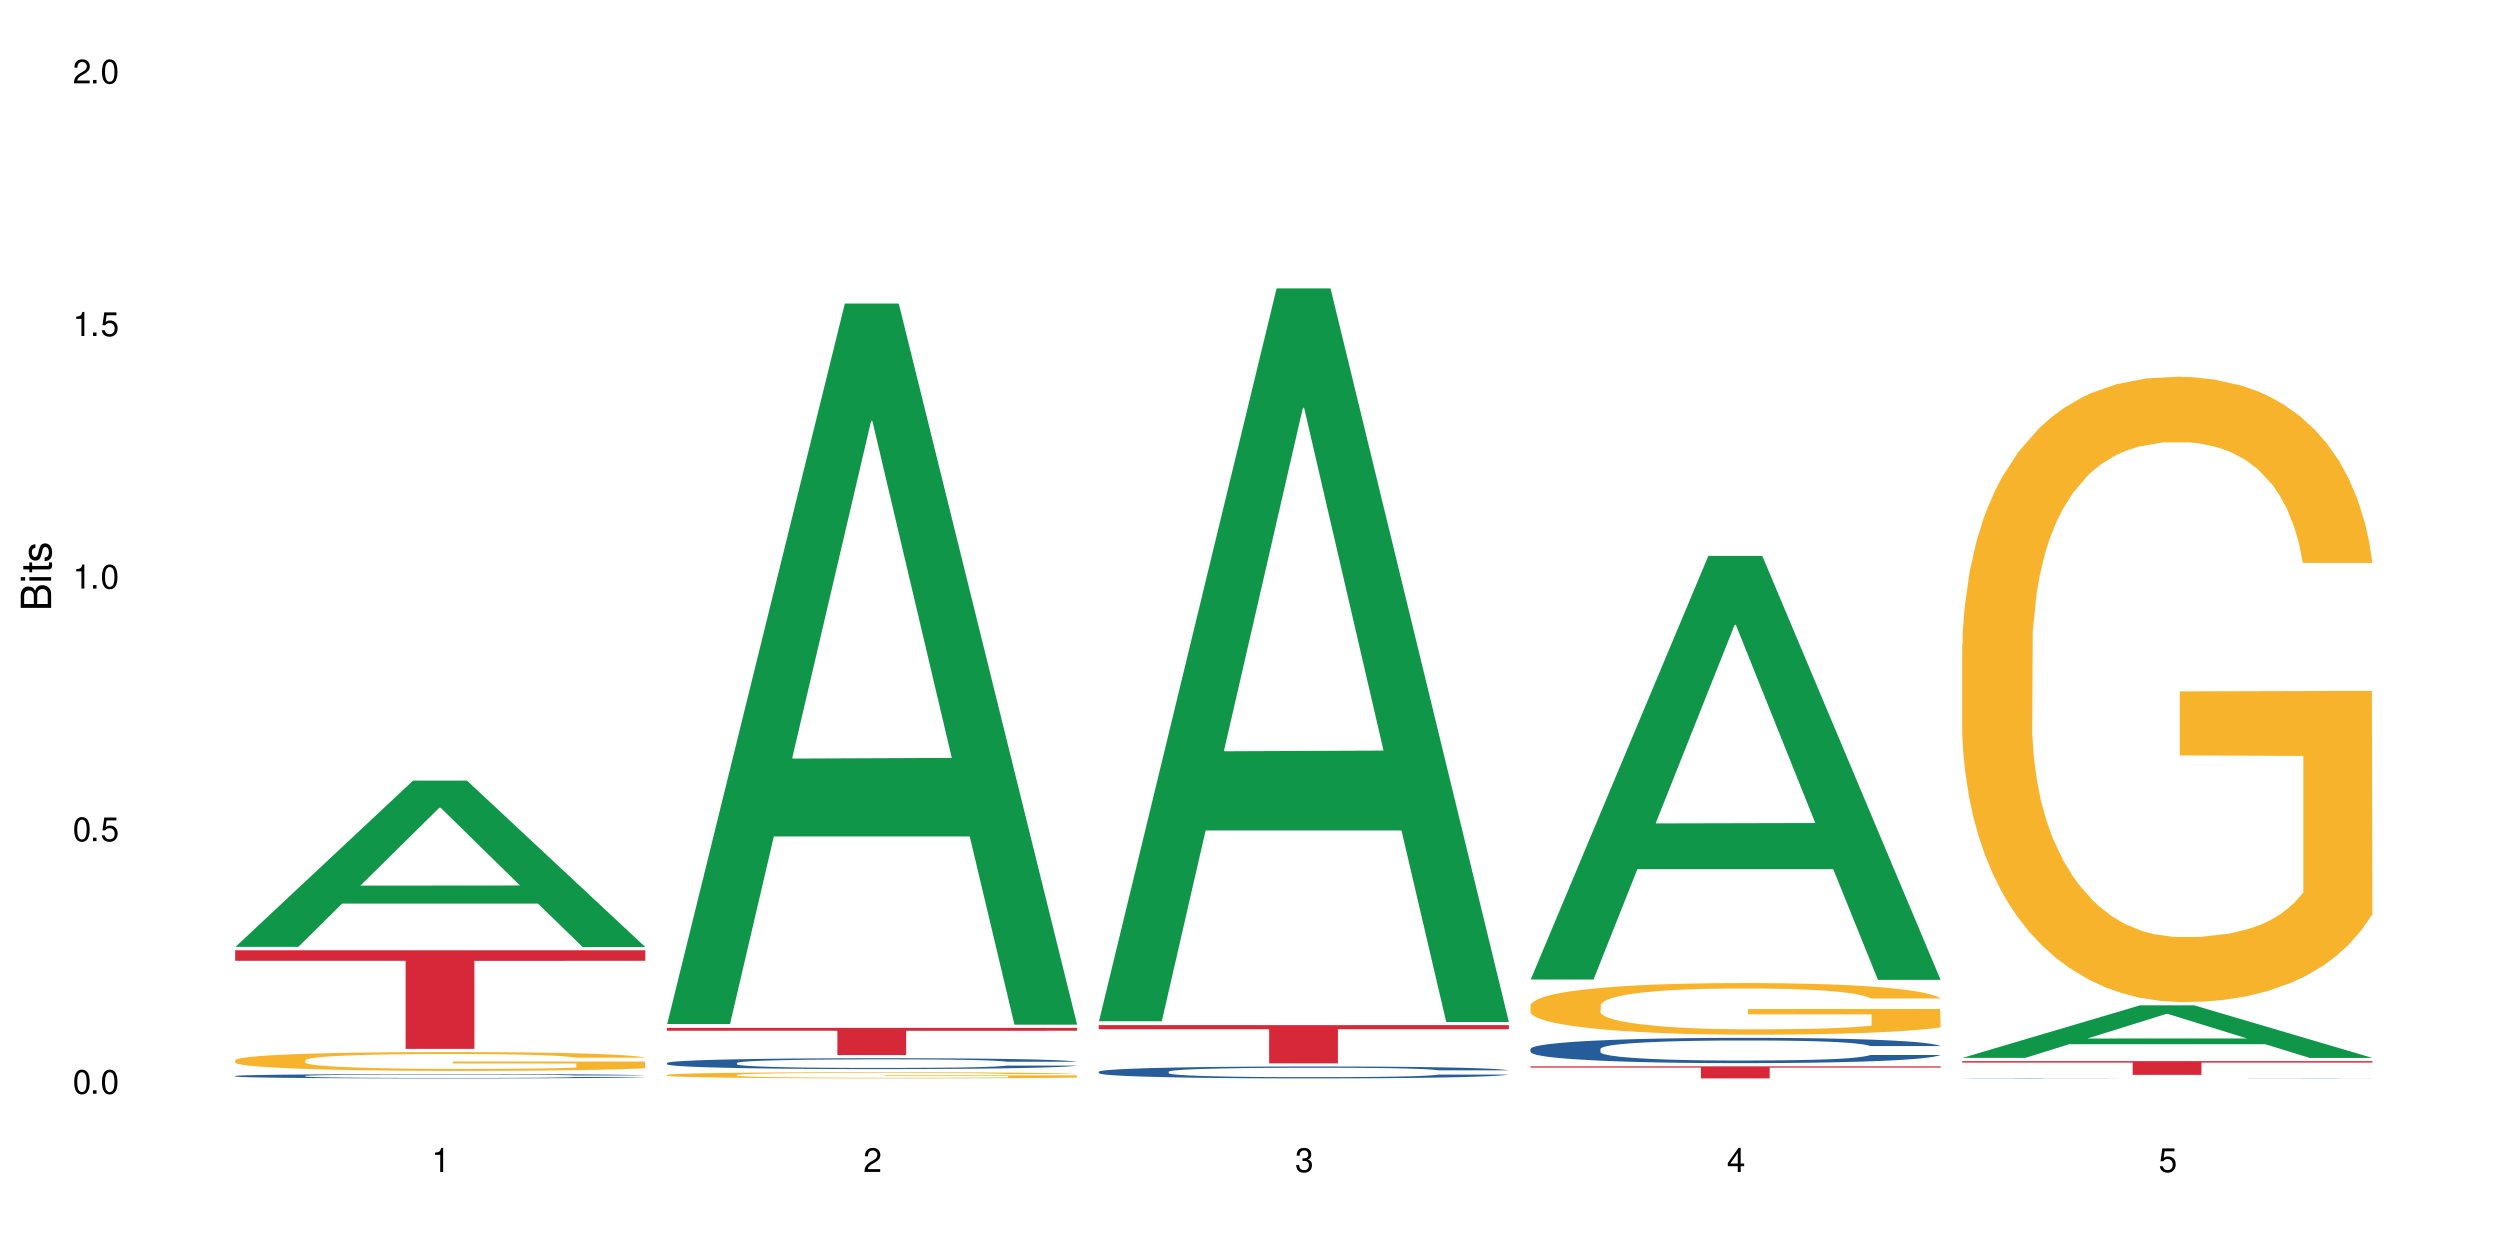
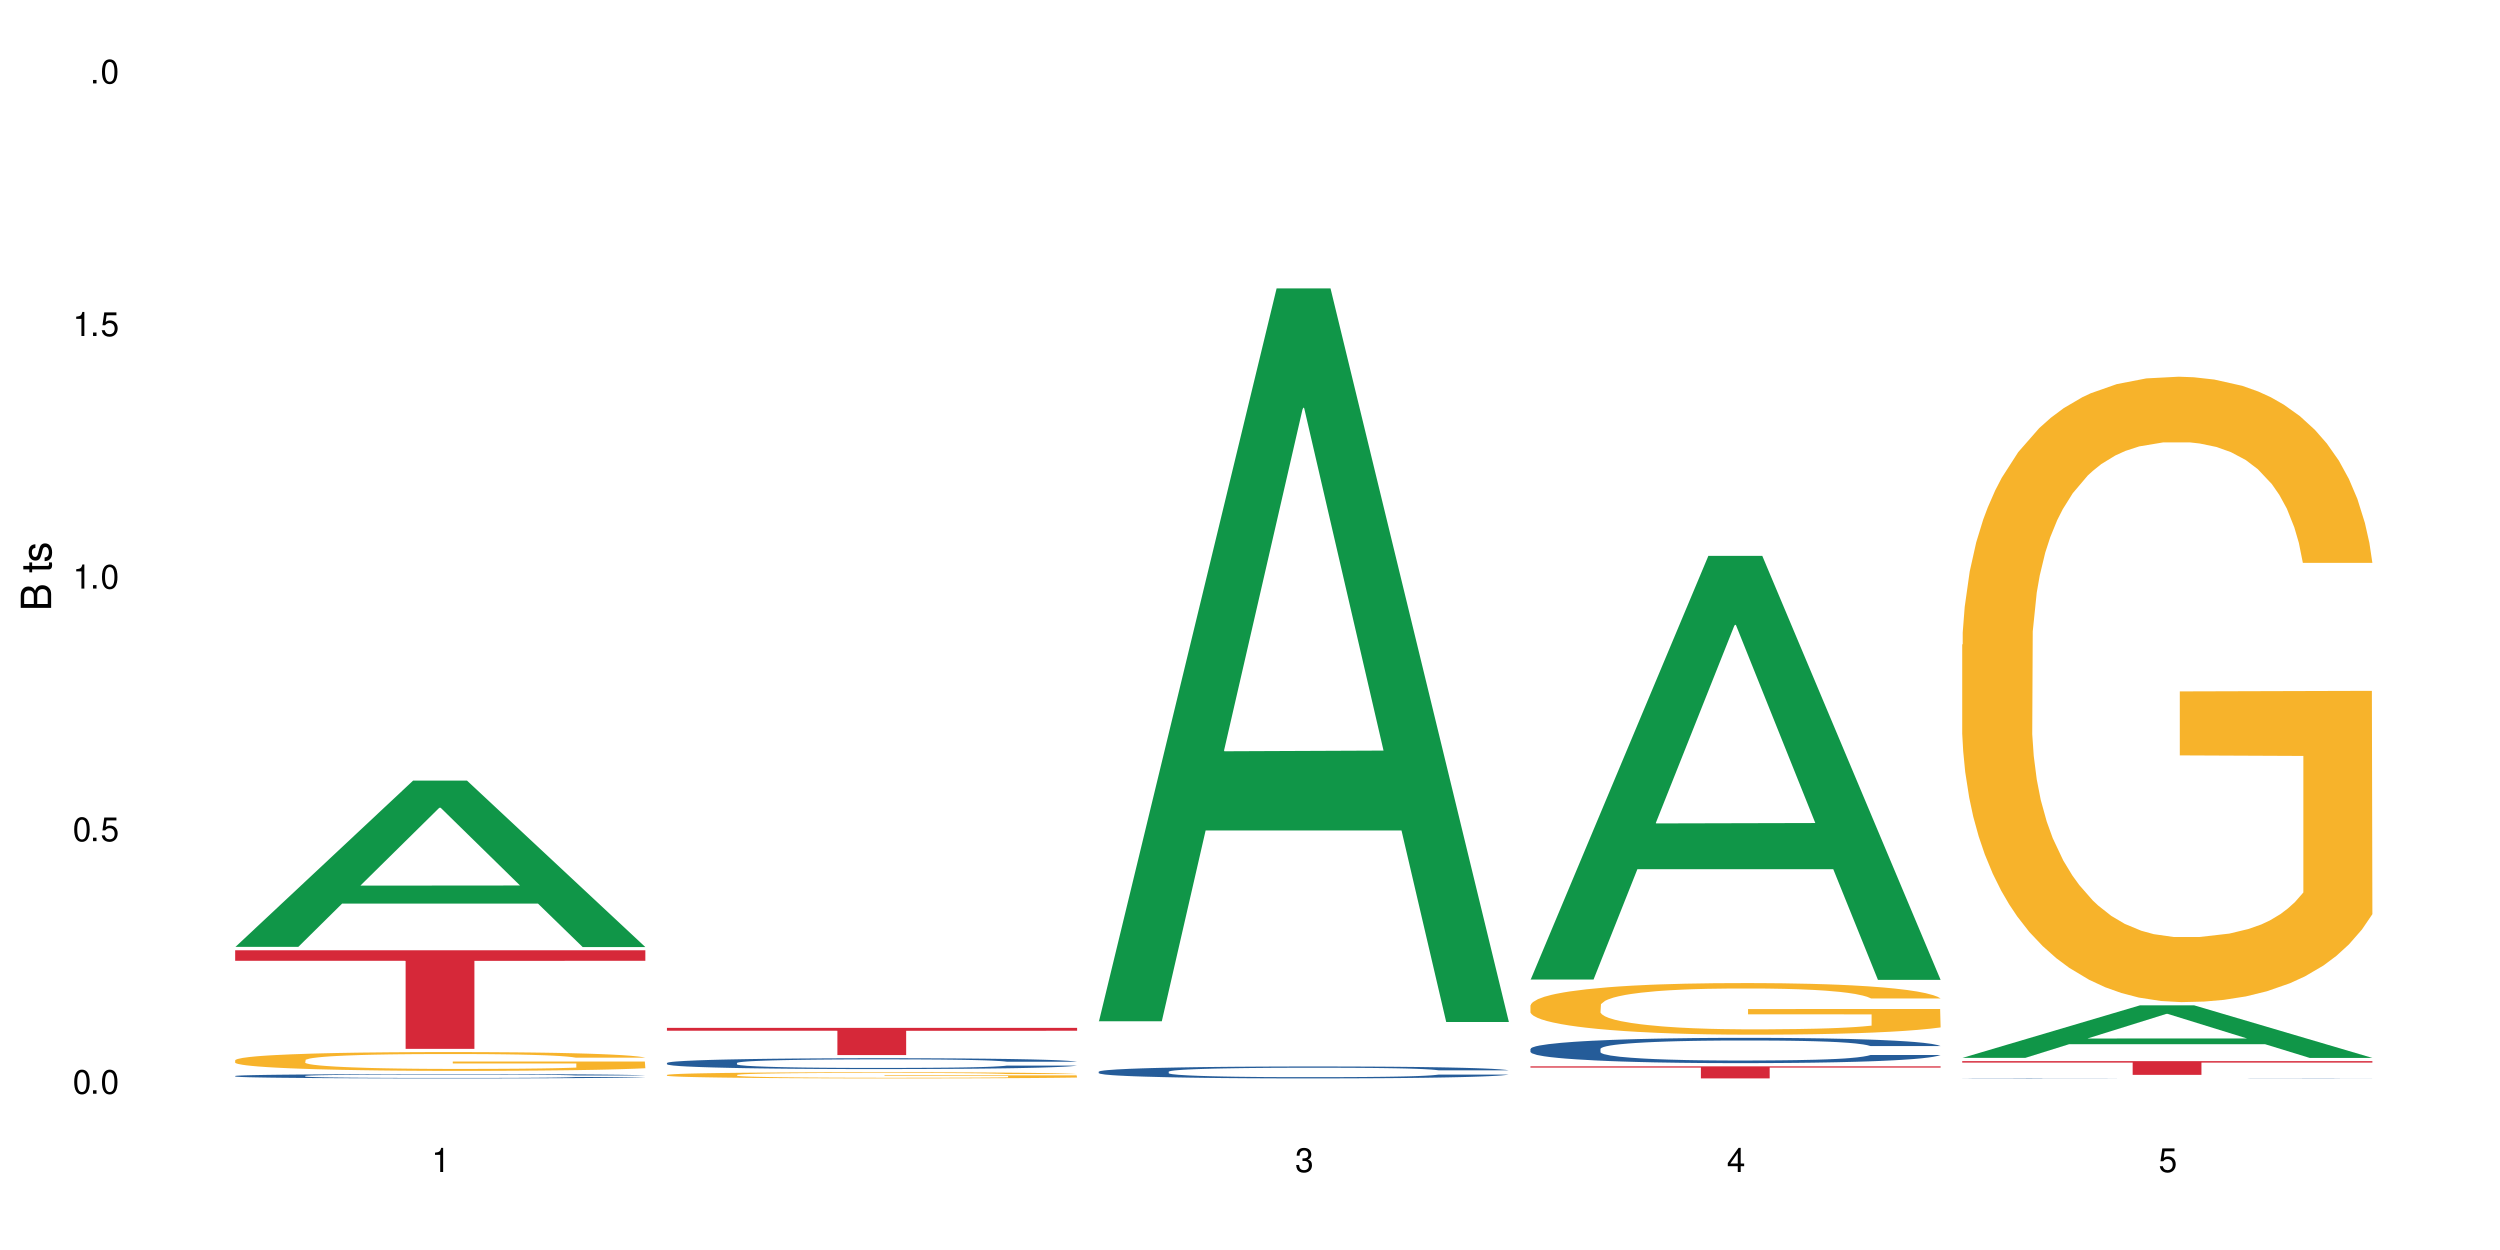
<svg xmlns="http://www.w3.org/2000/svg" xmlns:xlink="http://www.w3.org/1999/xlink" width="720" height="360" viewBox="0 0 720 360">
  <defs>
    <g>
      <g id="glyph-0-0">
</g>
      <g id="glyph-0-1">
        <path d="M 2.641 -6.938 C 2 -6.938 1.422 -6.656 1.078 -6.172 C 0.641 -5.562 0.406 -4.641 0.406 -3.359 C 0.406 -1.016 1.188 0.219 2.641 0.219 C 4.078 0.219 4.859 -1.016 4.859 -3.297 C 4.859 -4.641 4.656 -5.547 4.203 -6.172 C 3.844 -6.656 3.281 -6.938 2.641 -6.938 Z M 2.641 -6.188 C 3.547 -6.188 4 -5.25 4 -3.375 C 4 -1.406 3.562 -0.484 2.625 -0.484 C 1.734 -0.484 1.281 -1.438 1.281 -3.344 C 1.281 -5.25 1.734 -6.188 2.641 -6.188 Z M 2.641 -6.188 " />
      </g>
      <g id="glyph-0-2">
        <path d="M 1.828 -1 L 0.828 -1 L 0.828 0 L 1.828 0 Z M 1.828 -1 " />
      </g>
      <g id="glyph-0-3">
        <path d="M 4.562 -6.797 L 1.062 -6.797 L 0.547 -3.094 L 1.328 -3.094 C 1.719 -3.562 2.047 -3.734 2.578 -3.734 C 3.484 -3.734 4.062 -3.109 4.062 -2.094 C 4.062 -1.125 3.484 -0.531 2.578 -0.531 C 1.828 -0.531 1.375 -0.906 1.188 -1.672 L 0.328 -1.672 C 0.453 -1.109 0.547 -0.844 0.75 -0.594 C 1.125 -0.078 1.828 0.219 2.594 0.219 C 3.969 0.219 4.922 -0.781 4.922 -2.219 C 4.922 -3.562 4.031 -4.484 2.719 -4.484 C 2.25 -4.484 1.859 -4.359 1.469 -4.062 L 1.734 -5.969 L 4.562 -5.969 Z M 4.562 -6.797 " />
      </g>
      <g id="glyph-0-4">
        <path d="M 2.484 -4.938 L 2.484 0 L 3.328 0 L 3.328 -6.938 L 2.766 -6.938 C 2.469 -5.875 2.281 -5.734 0.984 -5.562 L 0.984 -4.938 Z M 2.484 -4.938 " />
      </g>
      <g id="glyph-0-5">
-         <path d="M 4.859 -0.828 L 1.281 -0.828 C 1.359 -1.406 1.672 -1.781 2.5 -2.281 L 3.469 -2.828 C 4.406 -3.344 4.906 -4.062 4.906 -4.906 C 4.906 -5.484 4.672 -6.031 4.266 -6.406 C 3.859 -6.766 3.375 -6.938 2.719 -6.938 C 1.859 -6.938 1.219 -6.625 0.844 -6.031 C 0.609 -5.672 0.5 -5.234 0.484 -4.531 L 1.328 -4.531 C 1.359 -5.016 1.406 -5.281 1.531 -5.516 C 1.75 -5.938 2.188 -6.203 2.703 -6.203 C 3.469 -6.203 4.031 -5.641 4.031 -4.891 C 4.031 -4.344 3.719 -3.859 3.125 -3.516 L 2.234 -3 C 0.812 -2.172 0.406 -1.531 0.328 -0.016 L 4.859 -0.016 Z M 4.859 -0.828 " />
-       </g>
+         </g>
      <g id="glyph-0-6">
        <path d="M 2.125 -3.188 L 2.578 -3.188 C 3.5 -3.188 3.984 -2.766 3.984 -1.922 C 3.984 -1.062 3.469 -0.531 2.594 -0.531 C 1.656 -0.531 1.203 -1 1.156 -2.016 L 0.312 -2.016 C 0.344 -1.453 0.438 -1.094 0.609 -0.781 C 0.953 -0.109 1.625 0.219 2.547 0.219 C 3.953 0.219 4.859 -0.625 4.859 -1.938 C 4.859 -2.828 4.516 -3.297 3.703 -3.594 C 4.344 -3.844 4.656 -4.328 4.656 -5.031 C 4.656 -6.219 3.875 -6.938 2.578 -6.938 C 1.203 -6.938 0.484 -6.172 0.453 -4.703 L 1.297 -4.703 C 1.312 -5.125 1.344 -5.359 1.453 -5.578 C 1.641 -5.969 2.062 -6.203 2.594 -6.203 C 3.344 -6.203 3.797 -5.75 3.797 -5 C 3.797 -4.516 3.609 -4.219 3.25 -4.047 C 3.016 -3.953 2.703 -3.922 2.125 -3.906 Z M 2.125 -3.188 " />
      </g>
      <g id="glyph-0-7">
        <path d="M 3.141 -1.672 L 3.141 0 L 3.984 0 L 3.984 -1.672 L 4.984 -1.672 L 4.984 -2.438 L 3.984 -2.438 L 3.984 -6.938 L 3.359 -6.938 L 0.266 -2.578 L 0.266 -1.672 Z M 3.141 -2.438 L 1 -2.438 L 3.141 -5.5 Z M 3.141 -2.438 " />
      </g>
      <g id="glyph-1-0">
</g>
      <g id="glyph-1-1">
        <path d="M 0 -0.953 L 0 -4.891 C 0 -5.719 -0.234 -6.344 -0.734 -6.797 C -1.188 -7.234 -1.812 -7.469 -2.5 -7.469 C -3.547 -7.469 -4.188 -7 -4.625 -5.875 C -4.984 -6.688 -5.625 -7.094 -6.531 -7.094 C -7.172 -7.094 -7.734 -6.859 -8.141 -6.391 C -8.562 -5.922 -8.75 -5.344 -8.75 -4.5 L -8.75 -0.953 Z M -4.984 -2.062 L -7.766 -2.062 L -7.766 -4.219 C -7.766 -4.844 -7.688 -5.203 -7.453 -5.5 C -7.219 -5.812 -6.859 -5.969 -6.375 -5.969 C -5.891 -5.969 -5.531 -5.812 -5.297 -5.5 C -5.062 -5.203 -4.984 -4.844 -4.984 -4.219 Z M -0.984 -2.062 L -4 -2.062 L -4 -4.781 C -4 -5.766 -3.438 -6.359 -2.484 -6.359 C -1.547 -6.359 -0.984 -5.766 -0.984 -4.781 Z M -0.984 -2.062 " />
      </g>
      <g id="glyph-1-2">
-         <path d="M -6.281 -1.797 L -6.281 -0.797 L 0 -0.797 L 0 -1.797 Z M -8.75 -1.797 L -8.75 -0.797 L -7.484 -0.797 L -7.484 -1.797 Z M -8.75 -1.797 " />
-       </g>
+         </g>
      <g id="glyph-1-3">
        <path d="M -6.281 -3.047 L -6.281 -2.016 L -8.016 -2.016 L -8.016 -1.016 L -6.281 -1.016 L -6.281 -0.172 L -5.469 -0.172 L -5.469 -1.016 L -0.719 -1.016 C -0.078 -1.016 0.281 -1.453 0.281 -2.234 C 0.281 -2.5 0.25 -2.719 0.188 -3.047 L -0.641 -3.047 C -0.609 -2.906 -0.594 -2.766 -0.594 -2.562 C -0.594 -2.141 -0.719 -2.016 -1.156 -2.016 L -5.469 -2.016 L -5.469 -3.047 Z M -6.281 -3.047 " />
      </g>
      <g id="glyph-1-4">
        <path d="M -4.531 -5.25 C -5.766 -5.25 -6.469 -4.422 -6.469 -2.969 C -6.469 -1.516 -5.719 -0.562 -4.547 -0.562 C -3.562 -0.562 -3.094 -1.062 -2.734 -2.562 L -2.516 -3.484 C -2.344 -4.188 -2.094 -4.469 -1.641 -4.469 C -1.047 -4.469 -0.641 -3.875 -0.641 -3 C -0.641 -2.453 -0.797 -2 -1.062 -1.75 C -1.25 -1.594 -1.422 -1.531 -1.875 -1.469 L -1.875 -0.406 C -0.422 -0.453 0.281 -1.266 0.281 -2.922 C 0.281 -4.5 -0.5 -5.516 -1.719 -5.516 C -2.656 -5.516 -3.172 -4.984 -3.469 -3.734 L -3.703 -2.766 C -3.891 -1.953 -4.156 -1.609 -4.594 -1.609 C -5.188 -1.609 -5.547 -2.125 -5.547 -2.938 C -5.547 -3.75 -5.203 -4.172 -4.531 -4.203 Z M -4.531 -5.25 " />
      </g>
    </g>
  </defs>
  <rect x="-72" y="-36" width="864" height="432" fill="rgb(100%, 100%, 100%)" fill-opacity="1" />
  <path fill-rule="nonzero" fill="rgb(6.275%, 58.824%, 28.235%)" fill-opacity="1" d="M 67.73 272.707 L 67.855 272.664 L 118.973 224.816 L 134.496 224.816 L 185.859 272.754 L 167.812 272.754 L 154.941 260.238 L 98.523 260.238 L 85.906 272.707 L 67.73 272.707 L 103.953 255.062 L 149.766 255.02 L 126.922 232.648 L 126.668 232.605 L 126.418 232.738 L 103.824 255.02 L 103.953 255.062 Z M 67.73 272.707 " />
  <path fill-rule="nonzero" fill="rgb(14.51%, 36.078%, 60%)" fill-opacity="1" d="M 67.73 309.875 L 67.875 309.871 L 67.875 309.844 L 68.309 309.801 L 69.316 309.746 L 70.324 309.707 L 72.918 309.641 L 76.52 309.574 L 80.266 309.523 L 83 309.496 L 85.449 309.473 L 91.07 309.43 L 94.672 309.406 L 98.559 309.387 L 103.312 309.367 L 106.77 309.355 L 114.551 309.34 L 120.312 309.332 L 124.777 309.328 L 134.43 309.328 L 140.191 309.332 L 144.371 309.336 L 148.98 309.348 L 152.871 309.355 L 159.641 309.383 L 165.691 309.414 L 168.43 309.434 L 172.75 309.469 L 176.062 309.504 L 178.367 309.531 L 180.961 309.574 L 183.266 309.625 L 184.996 309.684 L 185.859 309.734 L 165.691 309.734 L 164.684 309.688 L 163.531 309.652 L 161.371 309.605 L 159.211 309.574 L 156.184 309.539 L 153.445 309.52 L 149.699 309.496 L 146.387 309.48 L 142.93 309.473 L 139.617 309.465 L 133.277 309.457 L 125.93 309.457 L 123.195 309.461 L 117.574 309.469 L 114.551 309.477 L 110.23 309.492 L 107.203 309.508 L 103.602 309.531 L 101.152 309.551 L 98.129 309.582 L 95.965 309.605 L 93.52 309.645 L 92.078 309.672 L 90.781 309.707 L 89.629 309.742 L 88.766 309.785 L 88.188 309.828 L 87.898 309.867 L 87.898 310.047 L 88.188 310.086 L 88.906 310.137 L 90.781 310.203 L 93.52 310.266 L 96.688 310.312 L 99.711 310.348 L 101.441 310.363 L 103.746 310.383 L 107.348 310.406 L 112.535 310.43 L 115.559 310.438 L 120.168 310.445 L 124.922 310.453 L 131.262 310.453 L 136.879 310.445 L 140.625 310.441 L 144.516 310.434 L 149.844 310.414 L 153.16 310.395 L 156.039 310.371 L 158.199 310.352 L 159.641 310.332 L 161.801 310.297 L 163.531 310.258 L 164.828 310.219 L 165.691 310.18 L 185.859 310.18 L 184.996 310.223 L 183.699 310.27 L 182.402 310.301 L 180.387 310.344 L 178.082 310.379 L 174.77 310.418 L 172.031 310.445 L 168.43 310.473 L 165.117 310.496 L 161.516 310.516 L 156.184 310.539 L 152.727 310.551 L 148.98 310.559 L 144.516 310.57 L 138.898 310.578 L 132.848 310.582 L 121.176 310.582 L 116.711 310.574 L 110.805 310.566 L 103.457 310.543 L 98.129 310.523 L 93.949 310.5 L 90.348 310.477 L 86.316 310.445 L 81.129 310.398 L 77.961 310.359 L 75.797 310.324 L 73.348 310.281 L 71.621 310.242 L 69.605 310.176 L 68.164 310.094 L 67.73 310.031 Z M 67.73 309.875 " />
  <path fill-rule="nonzero" fill="rgb(96.863%, 70.196%, 16.863%)" fill-opacity="1" d="M 67.73 305.316 L 67.875 305.309 L 67.875 305.211 L 68.453 304.988 L 69.891 304.68 L 71.766 304.43 L 73.781 304.23 L 75.078 304.125 L 77.238 303.977 L 79.113 303.871 L 83.867 303.648 L 89.918 303.438 L 93.23 303.352 L 96.977 303.266 L 102.305 303.172 L 104.754 303.137 L 112.246 303.059 L 120.746 303.008 L 130.109 302.992 L 134.43 303 L 140.336 303.02 L 148.406 303.074 L 153.016 303.121 L 156.617 303.172 L 160.363 303.234 L 164.973 303.336 L 169.293 303.453 L 172.75 303.574 L 176.207 303.723 L 179.09 303.879 L 181.539 304.051 L 183.699 304.262 L 184.996 304.434 L 185.859 304.605 L 165.836 304.605 L 164.684 304.434 L 163.387 304.301 L 161.227 304.137 L 159.066 304.02 L 156.902 303.922 L 152.871 303.797 L 149.414 303.715 L 145.09 303.648 L 140.914 303.602 L 136.16 303.574 L 133.277 303.562 L 125.645 303.562 L 118.727 303.598 L 114.695 303.637 L 111.812 303.676 L 107.781 303.75 L 105.332 303.809 L 103.891 303.848 L 99.566 304.004 L 96.688 304.141 L 95.102 304.234 L 93.086 304.383 L 91.645 304.52 L 90.059 304.715 L 89.195 304.863 L 88.043 305.199 L 87.898 306.094 L 88.332 306.281 L 89.195 306.484 L 90.348 306.66 L 92.078 306.848 L 93.805 306.992 L 96.832 307.188 L 99.426 307.316 L 101.441 307.398 L 105.332 307.531 L 106.914 307.578 L 110.66 307.664 L 114.551 307.734 L 119.305 307.793 L 122.906 307.824 L 128.668 307.848 L 136.016 307.848 L 144.66 307.82 L 150.133 307.781 L 153.879 307.738 L 156.328 307.707 L 159.352 307.652 L 161.516 307.602 L 163.531 307.547 L 165.98 307.465 L 165.98 306.281 L 130.398 306.273 L 130.398 305.719 L 185.715 305.715 L 185.859 307.652 L 182.836 307.785 L 179.09 307.914 L 175.488 308.012 L 171.742 308.098 L 166.414 308.191 L 162.09 308.25 L 155.465 308.32 L 149.414 308.363 L 143.074 308.395 L 137.457 308.41 L 130.828 308.414 L 124.922 308.402 L 118.586 308.375 L 113.543 308.336 L 108.934 308.285 L 104.32 308.219 L 98.559 308.117 L 94.812 308.031 L 90.926 307.93 L 87.035 307.805 L 83.578 307.672 L 81.273 307.566 L 78.969 307.449 L 76.52 307.301 L 74.215 307.133 L 72.484 306.977 L 70.898 306.805 L 69.746 306.641 L 68.594 306.418 L 68.02 306.242 L 67.73 306.086 Z M 67.73 305.316 " />
  <path fill-rule="nonzero" fill="rgb(83.922%, 15.686%, 22.353%)" fill-opacity="1" d="M 67.73 273.668 L 185.859 273.668 L 185.859 276.707 L 136.629 276.734 L 136.629 302.078 L 116.82 302.078 L 116.82 276.762 L 116.531 276.707 L 67.73 276.707 Z M 67.73 273.668 " />
-   <path fill-rule="nonzero" fill="rgb(6.275%, 58.824%, 28.235%)" fill-opacity="1" d="M 192.078 294.91 L 192.203 294.715 L 243.316 87.422 L 258.84 87.422 L 310.207 295.105 L 292.16 295.105 L 279.285 240.895 L 222.871 240.895 L 210.25 294.91 L 192.078 294.91 L 228.297 218.469 L 274.113 218.273 L 251.27 121.355 L 251.016 121.16 L 250.762 121.742 L 228.172 218.273 L 228.297 218.469 Z M 192.078 294.91 " />
  <path fill-rule="nonzero" fill="rgb(14.51%, 36.078%, 60%)" fill-opacity="1" d="M 192.078 306.125 L 192.223 306.125 L 192.223 306.055 L 192.652 305.945 L 193.664 305.809 L 194.672 305.715 L 197.266 305.547 L 200.863 305.383 L 204.609 305.258 L 207.348 305.184 L 209.797 305.129 L 215.414 305.023 L 219.016 304.969 L 222.906 304.918 L 227.66 304.871 L 231.117 304.84 L 238.898 304.797 L 244.66 304.777 L 249.125 304.766 L 258.777 304.766 L 264.539 304.777 L 268.719 304.793 L 273.328 304.816 L 277.219 304.84 L 283.988 304.906 L 290.039 304.984 L 292.777 305.031 L 297.098 305.117 L 300.41 305.203 L 302.715 305.277 L 305.309 305.383 L 307.613 305.512 L 309.344 305.66 L 310.207 305.781 L 290.039 305.781 L 289.031 305.668 L 287.879 305.578 L 285.715 305.461 L 283.555 305.379 L 280.531 305.297 L 277.793 305.242 L 274.047 305.188 L 270.734 305.152 L 267.277 305.129 L 263.965 305.109 L 257.625 305.094 L 250.277 305.094 L 247.539 305.098 L 241.922 305.121 L 238.898 305.141 L 234.574 305.18 L 231.551 305.219 L 227.949 305.277 L 225.5 305.324 L 222.473 305.398 L 220.312 305.465 L 217.863 305.559 L 216.422 305.629 L 215.129 305.711 L 213.977 305.805 L 213.109 305.902 L 212.535 306.008 L 212.246 306.113 L 212.246 306.555 L 212.535 306.656 L 213.254 306.777 L 215.129 306.953 L 217.863 307.102 L 221.035 307.223 L 224.059 307.309 L 225.789 307.348 L 228.094 307.395 L 231.695 307.453 L 236.879 307.508 L 239.906 307.531 L 244.516 307.555 L 249.27 307.566 L 255.609 307.566 L 261.227 307.555 L 264.973 307.539 L 268.863 307.516 L 274.191 307.469 L 277.504 307.422 L 280.387 307.367 L 282.547 307.312 L 283.988 307.27 L 286.148 307.18 L 287.879 307.082 L 289.176 306.984 L 290.039 306.887 L 310.207 306.887 L 309.344 307 L 308.047 307.113 L 306.75 307.195 L 304.734 307.293 L 302.426 307.383 L 299.113 307.484 L 296.379 307.547 L 292.777 307.621 L 289.461 307.676 L 285.859 307.723 L 280.531 307.781 L 277.074 307.809 L 273.328 307.832 L 268.863 307.855 L 263.242 307.875 L 257.191 307.887 L 251.574 307.891 L 245.523 307.887 L 241.059 307.875 L 235.152 307.848 L 227.805 307.797 L 222.473 307.742 L 218.297 307.688 L 214.695 307.633 L 210.66 307.555 L 205.477 307.43 L 202.305 307.332 L 200.145 307.25 L 197.695 307.141 L 195.969 307.039 L 193.949 306.879 L 192.508 306.676 L 192.078 306.52 Z M 192.078 306.125 " />
  <path fill-rule="nonzero" fill="rgb(96.863%, 70.196%, 16.863%)" fill-opacity="1" d="M 192.078 309.566 L 192.223 309.566 L 192.223 309.531 L 192.797 309.461 L 194.238 309.359 L 196.109 309.277 L 198.129 309.211 L 199.426 309.176 L 201.586 309.129 L 203.457 309.094 L 208.211 309.02 L 214.262 308.949 L 217.578 308.922 L 221.32 308.895 L 226.652 308.863 L 229.102 308.852 L 236.594 308.824 L 245.09 308.809 L 254.457 308.805 L 258.777 308.805 L 264.684 308.812 L 272.75 308.832 L 277.359 308.848 L 280.961 308.863 L 284.707 308.883 L 289.316 308.918 L 293.641 308.957 L 297.098 308.996 L 300.555 309.043 L 303.438 309.094 L 305.887 309.152 L 308.047 309.219 L 309.344 309.277 L 310.207 309.336 L 290.184 309.336 L 289.031 309.277 L 287.734 309.234 L 285.574 309.18 L 283.41 309.141 L 281.25 309.109 L 277.219 309.066 L 273.758 309.043 L 269.438 309.02 L 265.262 309.004 L 260.508 308.996 L 257.625 308.992 L 249.988 308.992 L 243.074 309.004 L 239.043 309.016 L 236.16 309.027 L 232.125 309.055 L 229.676 309.074 L 228.238 309.086 L 223.914 309.137 L 221.035 309.18 L 219.449 309.211 L 217.434 309.262 L 215.992 309.305 L 214.406 309.371 L 213.543 309.418 L 212.391 309.527 L 212.246 309.82 L 212.68 309.883 L 213.543 309.949 L 214.695 310.008 L 216.422 310.07 L 218.152 310.117 L 221.176 310.18 L 223.77 310.223 L 225.789 310.25 L 229.676 310.293 L 231.262 310.309 L 235.008 310.336 L 238.898 310.359 L 243.652 310.379 L 247.254 310.391 L 253.016 310.398 L 260.363 310.398 L 269.004 310.387 L 274.48 310.375 L 278.227 310.363 L 280.676 310.352 L 283.699 310.332 L 285.859 310.316 L 287.879 310.297 L 290.328 310.27 L 290.328 309.883 L 254.742 309.883 L 254.742 309.699 L 310.062 309.699 L 310.207 310.332 L 307.18 310.375 L 303.438 310.418 L 299.836 310.449 L 296.09 310.48 L 290.758 310.508 L 286.438 310.527 L 279.809 310.551 L 273.758 310.566 L 267.422 310.574 L 261.801 310.582 L 255.176 310.582 L 249.27 310.578 L 242.93 310.57 L 237.887 310.555 L 233.277 310.539 L 228.668 310.52 L 222.906 310.484 L 219.16 310.457 L 215.27 310.422 L 211.383 310.383 L 207.926 310.34 L 205.621 310.305 L 203.312 310.266 L 200.863 310.219 L 198.559 310.16 L 196.832 310.113 L 195.246 310.055 L 194.094 310 L 192.941 309.93 L 192.367 309.871 L 192.078 309.82 Z M 192.078 309.566 " />
  <path fill-rule="nonzero" fill="rgb(83.922%, 15.686%, 22.353%)" fill-opacity="1" d="M 192.078 296.02 L 310.207 296.02 L 310.207 296.859 L 260.973 296.867 L 260.973 303.855 L 241.168 303.855 L 241.168 296.871 L 240.879 296.859 L 192.078 296.859 Z M 192.078 296.02 " />
  <path fill-rule="nonzero" fill="rgb(6.275%, 58.824%, 28.235%)" fill-opacity="1" d="M 316.426 294.133 L 316.551 293.934 L 367.664 83.055 L 383.188 83.055 L 434.555 294.332 L 416.508 294.332 L 403.633 239.18 L 347.219 239.18 L 334.598 294.133 L 316.426 294.133 L 352.645 216.367 L 398.457 216.168 L 375.613 117.574 L 375.363 117.375 L 375.109 117.969 L 352.52 216.168 L 352.645 216.367 Z M 316.426 294.133 " />
  <path fill-rule="nonzero" fill="rgb(14.51%, 36.078%, 60%)" fill-opacity="1" d="M 316.426 308.641 L 316.566 308.641 L 316.566 308.562 L 317 308.445 L 318.008 308.293 L 319.016 308.191 L 321.609 308.004 L 325.211 307.824 L 328.957 307.688 L 331.695 307.605 L 334.145 307.543 L 339.762 307.426 L 343.363 307.367 L 347.254 307.312 L 352.008 307.262 L 355.465 307.23 L 363.242 307.18 L 369.008 307.156 L 373.473 307.148 L 383.125 307.148 L 388.887 307.16 L 393.062 307.176 L 397.676 307.199 L 401.562 307.23 L 408.336 307.297 L 414.387 307.387 L 417.121 307.438 L 421.445 307.535 L 424.758 307.629 L 427.062 307.711 L 429.656 307.824 L 431.961 307.969 L 433.688 308.125 L 434.555 308.262 L 414.387 308.262 L 413.375 308.137 L 412.223 308.039 L 410.062 307.91 L 407.902 307.82 L 404.879 307.727 L 402.141 307.668 L 398.395 307.609 L 395.082 307.57 L 391.625 307.543 L 388.309 307.523 L 381.973 307.504 L 374.625 307.504 L 371.887 307.512 L 366.27 307.535 L 363.242 307.559 L 358.922 307.602 L 355.898 307.645 L 352.297 307.707 L 349.848 307.758 L 346.82 307.84 L 344.66 307.914 L 342.211 308.016 L 340.77 308.094 L 339.473 308.184 L 338.32 308.285 L 337.457 308.398 L 336.879 308.512 L 336.594 308.625 L 336.594 309.113 L 336.879 309.227 L 337.602 309.359 L 339.473 309.551 L 342.211 309.715 L 345.379 309.848 L 348.406 309.941 L 350.133 309.984 L 352.438 310.035 L 356.039 310.098 L 361.227 310.16 L 364.254 310.188 L 368.863 310.211 L 373.617 310.223 L 379.953 310.223 L 385.574 310.211 L 389.32 310.195 L 393.207 310.172 L 398.539 310.117 L 401.852 310.066 L 404.734 310.008 L 406.895 309.949 L 408.336 309.898 L 410.496 309.801 L 412.223 309.695 L 413.52 309.582 L 414.387 309.477 L 434.555 309.477 L 433.688 309.602 L 432.391 309.727 L 431.098 309.816 L 429.078 309.926 L 426.773 310.023 L 423.461 310.133 L 420.723 310.207 L 417.121 310.285 L 413.809 310.344 L 410.207 310.398 L 404.879 310.461 L 401.418 310.492 L 397.676 310.52 L 393.207 310.543 L 387.59 310.566 L 381.539 310.578 L 375.922 310.582 L 369.871 310.578 L 365.406 310.562 L 359.5 310.535 L 352.152 310.48 L 346.82 310.418 L 342.645 310.359 L 339.043 310.297 L 335.008 310.211 L 329.82 310.074 L 326.652 309.969 L 324.492 309.879 L 322.043 309.758 L 320.312 309.648 L 318.297 309.473 L 316.855 309.246 L 316.426 309.074 Z M 316.426 308.641 " />
-   <path fill-rule="nonzero" fill="rgb(83.922%, 15.686%, 22.353%)" fill-opacity="1" d="M 316.426 295.246 L 434.555 295.246 L 434.555 296.422 L 385.32 296.43 L 385.32 306.234 L 365.512 306.234 L 365.512 296.441 L 365.227 296.422 L 316.426 296.422 Z M 316.426 295.246 " />
  <path fill-rule="nonzero" fill="rgb(6.275%, 58.824%, 28.235%)" fill-opacity="1" d="M 440.77 282.098 L 440.898 281.98 L 492.012 160.082 L 507.535 160.082 L 558.898 282.211 L 540.852 282.211 L 527.98 250.332 L 471.566 250.332 L 458.945 282.098 L 440.77 282.098 L 476.992 237.145 L 522.805 237.031 L 499.961 180.035 L 499.711 179.922 L 499.457 180.266 L 476.867 237.031 L 476.992 237.145 Z M 440.77 282.098 " />
  <path fill-rule="nonzero" fill="rgb(14.51%, 36.078%, 60%)" fill-opacity="1" d="M 440.77 302.07 L 440.914 302.062 L 440.914 301.906 L 441.348 301.652 L 442.355 301.332 L 443.363 301.113 L 445.957 300.719 L 449.559 300.34 L 453.305 300.047 L 456.043 299.875 L 458.488 299.742 L 464.109 299.496 L 467.711 299.371 L 471.602 299.258 L 476.355 299.145 L 479.812 299.078 L 487.59 298.969 L 493.352 298.922 L 497.82 298.902 L 507.469 298.902 L 513.234 298.93 L 517.41 298.965 L 522.02 299.016 L 525.91 299.078 L 532.68 299.223 L 538.73 299.41 L 541.469 299.516 L 545.789 299.723 L 549.105 299.922 L 551.41 300.094 L 554.004 300.34 L 556.309 300.641 L 558.035 300.98 L 558.898 301.266 L 538.73 301.266 L 537.723 301 L 536.57 300.793 L 534.41 300.52 L 532.25 300.328 L 529.223 300.133 L 526.488 300.008 L 522.742 299.883 L 519.426 299.801 L 515.969 299.742 L 512.656 299.703 L 506.316 299.664 L 498.973 299.664 L 496.234 299.676 L 490.617 299.73 L 487.59 299.777 L 483.27 299.867 L 480.242 299.957 L 476.641 300.09 L 474.191 300.203 L 471.168 300.375 L 469.008 300.527 L 466.559 300.746 L 465.117 300.914 L 463.82 301.098 L 462.668 301.32 L 461.805 301.551 L 461.227 301.797 L 460.938 302.039 L 460.938 303.07 L 461.227 303.309 L 461.949 303.59 L 463.82 303.992 L 466.559 304.348 L 469.727 304.625 L 472.754 304.824 L 474.48 304.918 L 476.785 305.023 L 480.387 305.156 L 485.574 305.293 L 488.598 305.344 L 493.207 305.398 L 497.961 305.426 L 504.301 305.426 L 509.918 305.398 L 513.664 305.363 L 517.555 305.312 L 522.887 305.199 L 526.199 305.09 L 529.078 304.965 L 531.242 304.84 L 532.68 304.73 L 534.844 304.527 L 536.57 304.301 L 537.867 304.066 L 538.73 303.84 L 558.898 303.84 L 558.035 304.105 L 556.738 304.367 L 555.441 304.559 L 553.426 304.793 L 551.121 305 L 547.809 305.23 L 545.07 305.383 L 541.469 305.551 L 538.156 305.676 L 534.555 305.789 L 529.223 305.922 L 525.766 305.988 L 522.02 306.051 L 517.555 306.102 L 511.938 306.148 L 505.887 306.176 L 500.266 306.184 L 494.219 306.168 L 489.75 306.145 L 483.844 306.082 L 476.496 305.965 L 471.168 305.836 L 466.988 305.711 L 463.387 305.578 L 459.355 305.398 L 454.168 305.105 L 451 304.879 L 448.84 304.691 L 446.391 304.434 L 444.66 304.199 L 442.645 303.828 L 441.203 303.355 L 440.77 302.988 Z M 440.77 302.07 " />
  <path fill-rule="nonzero" fill="rgb(96.863%, 70.196%, 16.863%)" fill-opacity="1" d="M 440.77 289.492 L 440.914 289.477 L 440.914 289.207 L 441.492 288.598 L 442.934 287.754 L 444.805 287.062 L 446.82 286.52 L 448.117 286.234 L 450.277 285.828 L 452.152 285.527 L 456.906 284.918 L 462.957 284.348 L 466.27 284.102 L 470.016 283.871 L 475.344 283.613 L 477.793 283.52 L 485.285 283.301 L 493.785 283.164 L 503.148 283.125 L 507.469 283.141 L 513.379 283.191 L 521.445 283.344 L 526.055 283.477 L 529.656 283.613 L 533.402 283.789 L 538.012 284.062 L 542.332 284.387 L 545.789 284.715 L 549.246 285.121 L 552.129 285.555 L 554.578 286.031 L 556.738 286.602 L 558.035 287.074 L 558.898 287.551 L 538.875 287.551 L 537.723 287.074 L 536.426 286.711 L 534.266 286.262 L 532.105 285.934 L 529.945 285.676 L 525.91 285.324 L 522.453 285.105 L 518.133 284.918 L 513.953 284.797 L 509.199 284.715 L 506.316 284.688 L 498.684 284.688 L 491.77 284.781 L 487.734 284.891 L 484.852 285 L 480.82 285.203 L 478.371 285.363 L 476.93 285.473 L 472.609 285.895 L 469.727 286.273 L 468.141 286.531 L 466.125 286.941 L 464.684 287.305 L 463.102 287.848 L 462.234 288.258 L 461.082 289.18 L 460.938 291.625 L 461.371 292.141 L 462.234 292.695 L 463.387 293.184 L 465.117 293.699 L 466.844 294.094 L 469.871 294.625 L 472.465 294.977 L 474.48 295.207 L 478.371 295.574 L 479.957 295.695 L 483.699 295.941 L 487.59 296.129 L 492.344 296.293 L 495.945 296.375 L 501.707 296.441 L 509.055 296.441 L 517.699 296.359 L 523.172 296.254 L 526.918 296.145 L 529.367 296.047 L 532.395 295.898 L 534.555 295.766 L 536.57 295.613 L 539.02 295.383 L 539.02 292.141 L 503.438 292.125 L 503.438 290.605 L 558.758 290.59 L 558.898 295.898 L 555.875 296.266 L 552.129 296.617 L 548.527 296.891 L 544.781 297.121 L 539.453 297.379 L 535.129 297.543 L 528.504 297.73 L 522.453 297.855 L 516.113 297.938 L 510.496 297.977 L 503.867 297.988 L 497.961 297.965 L 491.625 297.883 L 486.582 297.773 L 481.973 297.637 L 477.363 297.461 L 471.602 297.176 L 467.855 296.945 L 463.965 296.66 L 460.074 296.32 L 456.617 295.953 L 454.312 295.668 L 452.008 295.344 L 449.559 294.938 L 447.254 294.473 L 445.523 294.055 L 443.941 293.578 L 442.789 293.129 L 441.637 292.52 L 441.059 292.031 L 440.77 291.609 Z M 440.77 289.492 " />
  <path fill-rule="nonzero" fill="rgb(83.922%, 15.686%, 22.353%)" fill-opacity="1" d="M 440.77 307.098 L 558.898 307.098 L 558.898 307.469 L 509.668 307.473 L 509.668 310.582 L 489.859 310.582 L 489.859 307.477 L 489.574 307.469 L 440.77 307.469 Z M 440.77 307.098 " />
  <path fill-rule="nonzero" fill="rgb(6.275%, 58.824%, 28.235%)" fill-opacity="1" d="M 565.117 304.668 L 565.242 304.656 L 616.355 289.527 L 631.879 289.527 L 683.246 304.684 L 665.199 304.684 L 652.324 300.727 L 595.91 300.727 L 583.293 304.668 L 565.117 304.668 L 601.34 299.09 L 647.152 299.078 L 624.309 292.004 L 624.055 291.988 L 623.805 292.031 L 601.211 299.078 L 601.34 299.09 Z M 565.117 304.668 " />
  <path fill-rule="nonzero" fill="rgb(14.51%, 36.078%, 60%)" fill-opacity="1" d="M 565.117 310.523 L 565.262 310.523 L 565.695 310.52 L 567.711 310.512 L 570.305 310.504 L 573.906 310.5 L 577.652 310.496 L 580.387 310.492 L 582.836 310.492 L 588.457 310.488 L 592.055 310.484 L 600.699 310.484 L 604.156 310.48 L 650.258 310.48 L 657.027 310.484 L 663.078 310.488 L 665.816 310.488 L 670.137 310.492 L 673.449 310.492 L 675.754 310.496 L 678.348 310.5 L 680.652 310.504 L 682.383 310.508 L 683.246 310.512 L 663.078 310.512 L 662.07 310.508 L 660.918 310.508 L 658.758 310.504 L 656.594 310.5 L 653.57 310.496 L 650.832 310.496 L 647.086 310.492 L 637.004 310.492 L 630.664 310.488 L 620.582 310.488 L 614.961 310.492 L 607.613 310.492 L 604.59 310.496 L 598.539 310.496 L 595.516 310.5 L 593.352 310.504 L 590.902 310.504 L 589.465 310.508 L 588.168 310.512 L 587.016 310.512 L 586.148 310.516 L 585.574 310.52 L 585.285 310.523 L 585.285 310.539 L 585.574 310.543 L 586.293 310.547 L 588.168 310.551 L 590.902 310.555 L 594.074 310.559 L 597.098 310.562 L 598.828 310.566 L 604.734 310.566 L 609.922 310.57 L 647.23 310.57 L 650.547 310.566 L 653.426 310.566 L 655.586 310.562 L 657.027 310.562 L 659.188 310.559 L 660.918 310.555 L 662.215 310.551 L 683.246 310.551 L 682.383 310.555 L 681.086 310.559 L 679.789 310.559 L 677.773 310.562 L 675.469 310.566 L 672.152 310.57 L 669.418 310.57 L 665.816 310.574 L 662.504 310.574 L 658.902 310.578 L 650.113 310.578 L 646.367 310.582 L 608.191 310.582 L 600.844 310.578 L 595.516 310.578 L 591.336 310.574 L 587.734 310.574 L 583.699 310.57 L 578.516 310.566 L 575.344 310.562 L 573.184 310.562 L 570.734 310.559 L 569.008 310.555 L 566.988 310.551 L 565.551 310.543 L 565.117 310.539 Z M 565.117 310.523 " />
  <path fill-rule="nonzero" fill="rgb(96.863%, 70.196%, 16.863%)" fill-opacity="1" d="M 565.117 185.637 L 565.262 185.473 L 565.262 182.184 L 565.836 174.781 L 567.277 164.582 L 569.152 156.191 L 571.168 149.613 L 572.465 146.16 L 574.625 141.223 L 576.5 137.605 L 581.254 130.203 L 587.301 123.293 L 590.617 120.332 L 594.363 117.535 L 599.691 114.41 L 602.141 113.258 L 609.633 110.625 L 618.133 108.98 L 627.496 108.488 L 631.816 108.652 L 637.723 109.312 L 645.789 111.121 L 650.402 112.766 L 654.004 114.41 L 657.746 116.547 L 662.359 119.84 L 666.68 123.785 L 670.137 127.734 L 673.594 132.668 L 676.477 137.934 L 678.926 143.691 L 681.086 150.602 L 682.383 156.355 L 683.246 162.113 L 663.223 162.113 L 662.07 156.355 L 660.773 151.914 L 658.613 146.488 L 656.453 142.539 L 654.289 139.414 L 650.258 135.137 L 646.801 132.504 L 642.477 130.203 L 638.301 128.723 L 633.547 127.734 L 630.664 127.406 L 623.031 127.406 L 616.113 128.559 L 612.082 129.875 L 609.199 131.188 L 605.168 133.656 L 602.719 135.629 L 601.277 136.945 L 596.953 142.047 L 594.074 146.652 L 592.488 149.777 L 590.473 154.711 L 589.031 159.152 L 587.445 165.734 L 586.582 170.668 L 585.43 181.855 L 585.285 211.465 L 585.719 217.715 L 586.582 224.461 L 587.734 230.383 L 589.465 236.633 L 591.191 241.402 L 594.219 247.816 L 596.812 252.094 L 598.828 254.891 L 602.719 259.332 L 604.301 260.812 L 608.047 263.773 L 611.938 266.078 L 616.691 268.051 L 620.293 269.039 L 626.055 269.859 L 633.402 269.859 L 642.047 268.875 L 647.52 267.559 L 651.266 266.242 L 653.715 265.09 L 656.738 263.281 L 658.902 261.637 L 660.918 259.828 L 663.367 257.031 L 663.367 217.715 L 627.785 217.551 L 627.785 199.125 L 683.102 198.961 L 683.246 263.281 L 680.223 267.723 L 676.477 272 L 672.875 275.289 L 669.129 278.086 L 663.797 281.211 L 659.477 283.184 L 652.852 285.488 L 646.801 286.969 L 640.461 287.957 L 634.844 288.449 L 628.215 288.613 L 622.309 288.285 L 615.969 287.297 L 610.93 285.98 L 606.32 284.336 L 601.707 282.199 L 595.945 278.742 L 592.199 275.949 L 588.312 272.492 L 584.422 268.379 L 580.965 263.938 L 578.66 260.484 L 576.355 256.535 L 573.906 251.602 L 571.602 246.008 L 569.871 240.91 L 568.285 235.152 L 567.133 229.723 L 565.98 222.32 L 565.406 216.398 L 565.117 211.301 Z M 565.117 185.637 " />
  <path fill-rule="nonzero" fill="rgb(83.922%, 15.686%, 22.353%)" fill-opacity="1" d="M 565.117 305.598 L 683.246 305.598 L 683.246 306.023 L 634.016 306.027 L 634.016 309.566 L 614.207 309.566 L 614.207 306.031 L 613.918 306.023 L 565.117 306.023 Z M 565.117 305.598 " />
  <g fill="rgb(0%, 0%, 0%)" fill-opacity="1">
    <use xlink:href="#glyph-0-1" x="20.965" y="314.993" />
    <use xlink:href="#glyph-0-2" x="25.965" y="314.993" />
    <use xlink:href="#glyph-0-1" x="28.965" y="314.993" />
  </g>
  <g fill="rgb(0%, 0%, 0%)" fill-opacity="1">
    <use xlink:href="#glyph-0-1" x="20.965" y="242.251" />
    <use xlink:href="#glyph-0-2" x="25.965" y="242.251" />
    <use xlink:href="#glyph-0-3" x="28.965" y="242.251" />
  </g>
  <g fill="rgb(0%, 0%, 0%)" fill-opacity="1">
    <use xlink:href="#glyph-0-4" x="20.965" y="169.509" />
    <use xlink:href="#glyph-0-2" x="25.965" y="169.509" />
    <use xlink:href="#glyph-0-1" x="28.965" y="169.509" />
  </g>
  <g fill="rgb(0%, 0%, 0%)" fill-opacity="1">
    <use xlink:href="#glyph-0-4" x="20.965" y="96.767" />
    <use xlink:href="#glyph-0-2" x="25.965" y="96.767" />
    <use xlink:href="#glyph-0-3" x="28.965" y="96.767" />
  </g>
  <g fill="rgb(0%, 0%, 0%)" fill-opacity="1">
    <use xlink:href="#glyph-0-5" x="20.965" y="24.024" />
    <use xlink:href="#glyph-0-2" x="25.965" y="24.024" />
    <use xlink:href="#glyph-0-1" x="28.965" y="24.024" />
  </g>
  <g fill="rgb(0%, 0%, 0%)" fill-opacity="1">
    <use xlink:href="#glyph-0-4" x="124.297" y="337.532" />
  </g>
  <g fill="rgb(0%, 0%, 0%)" fill-opacity="1">
    <use xlink:href="#glyph-0-5" x="248.641" y="337.532" />
  </g>
  <g fill="rgb(0%, 0%, 0%)" fill-opacity="1">
    <use xlink:href="#glyph-0-6" x="372.988" y="337.532" />
  </g>
  <g fill="rgb(0%, 0%, 0%)" fill-opacity="1">
    <use xlink:href="#glyph-0-7" x="497.336" y="337.532" />
  </g>
  <g fill="rgb(0%, 0%, 0%)" fill-opacity="1">
    <use xlink:href="#glyph-0-3" x="621.684" y="337.532" />
  </g>
  <g fill="rgb(0%, 0%, 0%)" fill-opacity="1">
    <use xlink:href="#glyph-1-1" x="14.725" y="176.012" />
    <use xlink:href="#glyph-1-2" x="14.725" y="168.012" />
    <use xlink:href="#glyph-1-3" x="14.725" y="165.012" />
    <use xlink:href="#glyph-1-4" x="14.725" y="162.012" />
  </g>
</svg>